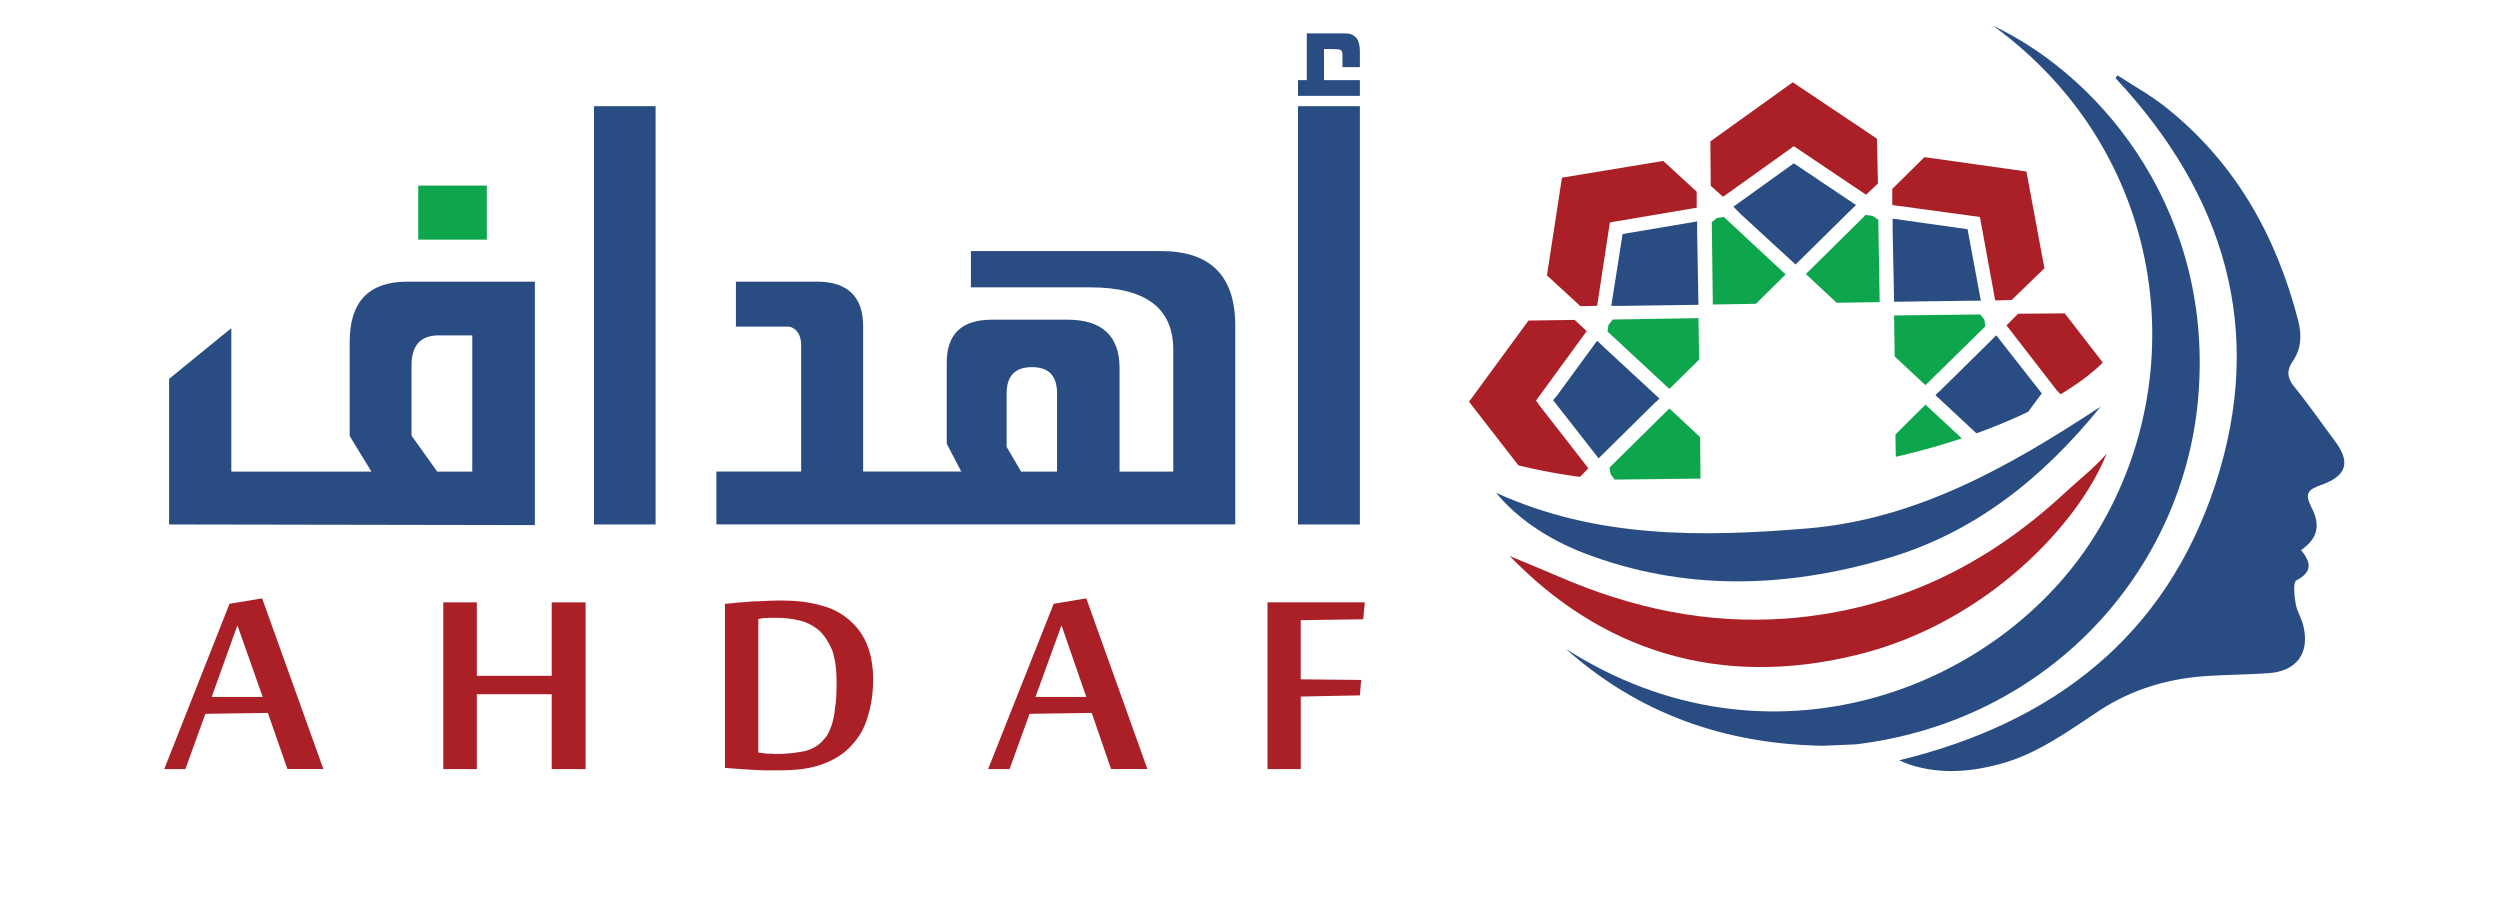
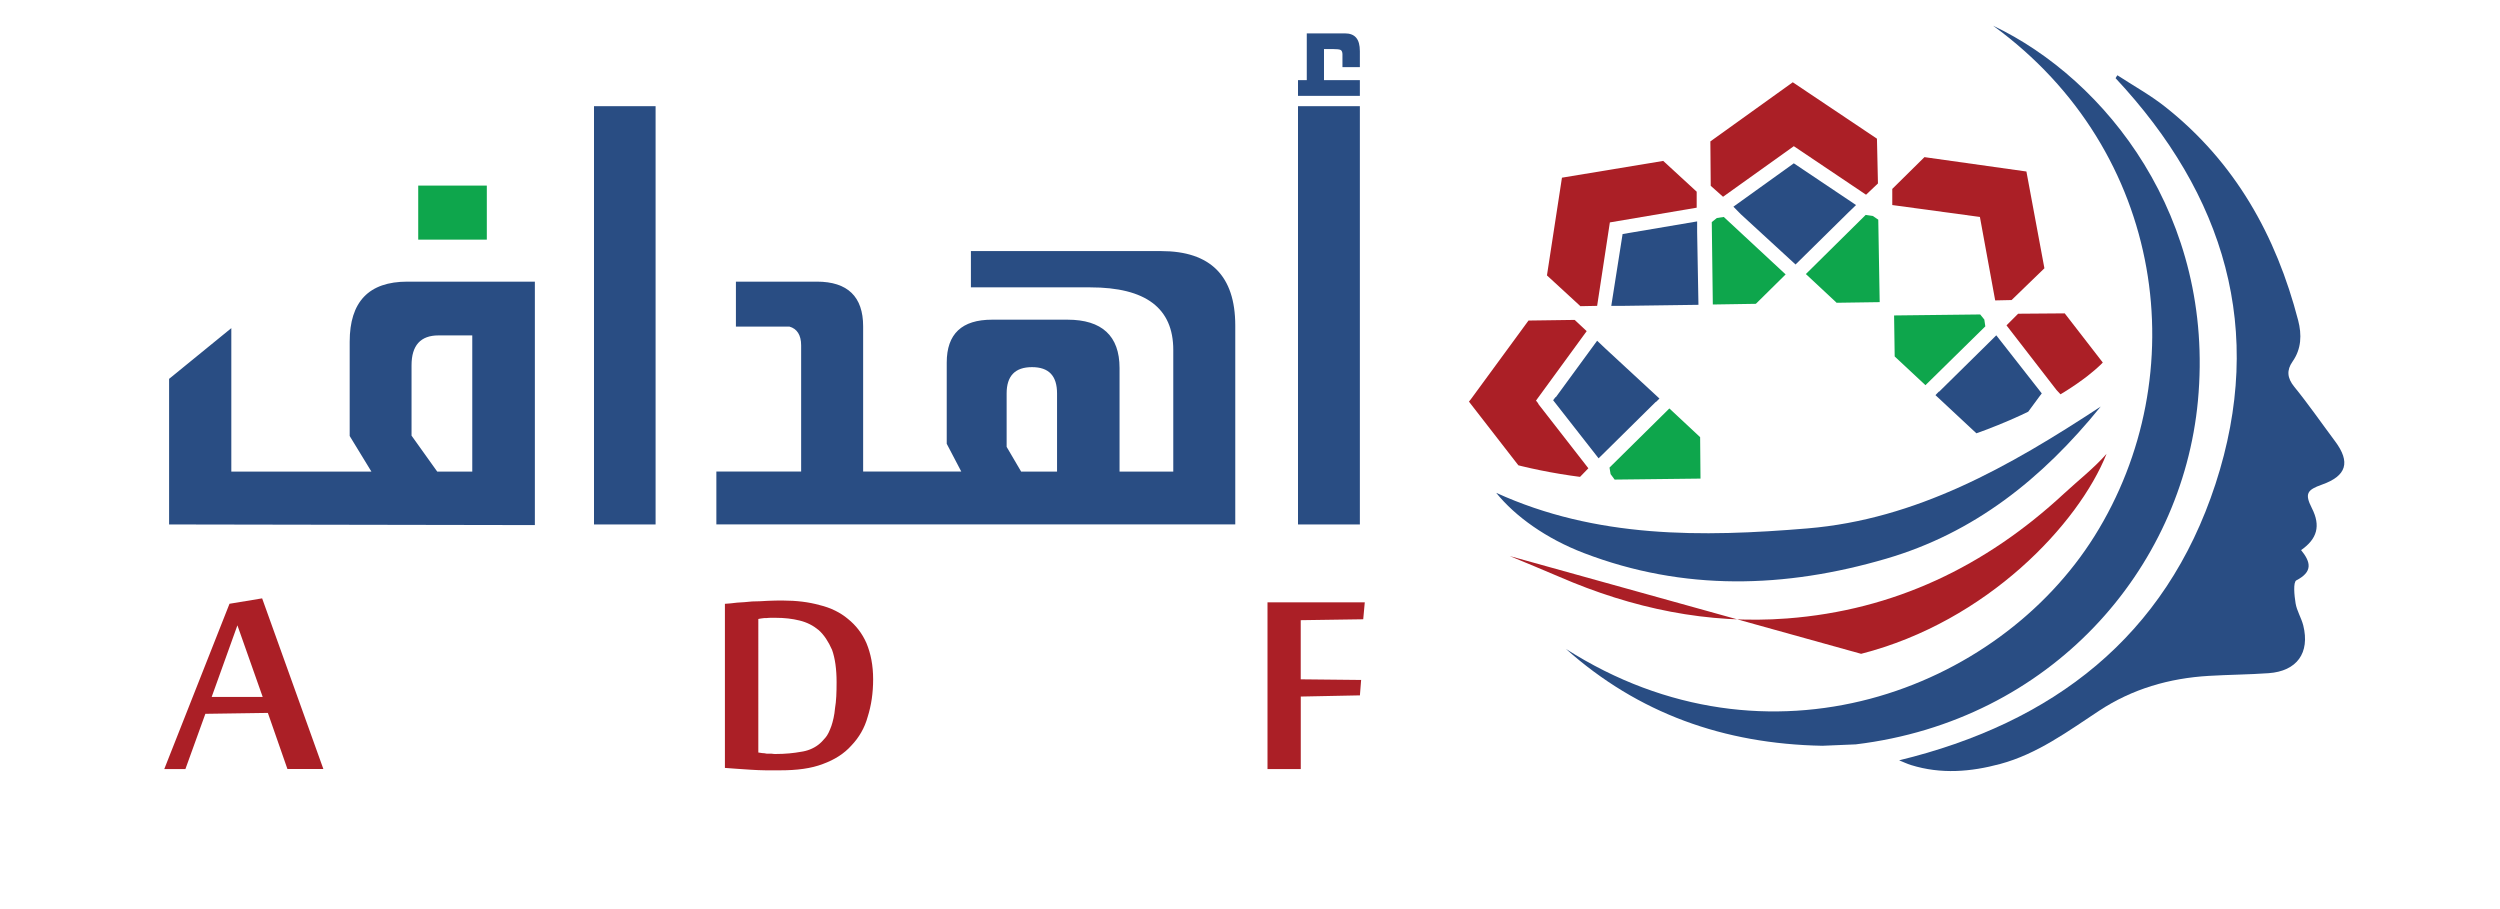
<svg xmlns="http://www.w3.org/2000/svg" xmlns:xlink="http://www.w3.org/1999/xlink" version="1.1" id="Layer_1" x="0px" y="0px" width="550" height="200" viewBox="150 210 540 200" xml:space="preserve">
  <style type="text/css">
	.st0{fill:#0EA64C;}
	.st1{fill:#294D83;}
	.st2{fill:#AB1F26;}
	.st3{clip-path:url(#SVGID_00000119088749500206361610000009218636562648841865_);}
	.st4{fill:#1A345F;}
	.st5{fill:#294D83;stroke:#294D83;stroke-miterlimit:10;}
	.st6{fill:#E85138;stroke:#E85138;stroke-width:0.439;stroke-miterlimit:10;}
	.st7{fill-rule:evenodd;clip-rule:evenodd;fill:#E85138;stroke:#E85138;stroke-width:0.515;stroke-miterlimit:10;}
	.st8{fill-rule:evenodd;clip-rule:evenodd;fill:#294D83;}
	.st9{fill:#FAC315;}
	.st10{fill:#E85138;}
	.st11{fill:#E85138;stroke:#E85138;stroke-width:0.411;stroke-miterlimit:10;}
	.st12{fill:#FFFFFF;}
</style>
  <g>
    <rect x="237.01" y="250.83" class="st0" width="15.09" height="11.89" />
    <rect x="275.68" y="233.36" class="st1" width="13.55" height="92.02" />
    <path class="st1" d="M400.46,265.24H358.6v7.98h26.26c12.22,0,18.26,4.58,18.26,13.76v26.77H391.3v-22.79   c0-7.04-3.86-10.63-11.44-10.63h-16.61c-6.64,0-9.97,3.12-9.97,9.43v17.87l3.2,6.11h-14.49h-7.1v-31.95c0-6.51-3.4-9.83-10.18-9.83   h-17.81v9.89h11.77c1.67,0.46,2.58,1.86,2.58,4.12v27.77H302.6v11.63h39.4h74.76v-43.78C416.75,270.7,411.3,265.24,400.46,265.24z    M377.54,313.75h-7.89l-3.19-5.44v-11.76c0-3.85,1.86-5.78,5.58-5.78c3.72,0,5.51,1.93,5.51,5.78V313.75z" />
    <path class="st1" d="M444.17,224.78v-3.52c0-2.66-1.05-3.92-3.32-3.92h-8.36v10.29h-1.93v3.46h13.61v-3.46h-7.89v-6.84   c0.79,0,1.4,0,1.92,0c0.94,0,1.47,0.07,1.74,0.2c0.26,0.13,0.4,0.53,0.4,0.93v2.85H444.17z" />
    <rect x="430.56" y="233.36" class="st1" width="13.61" height="92.02" />
    <path class="st1" d="M234.63,271.96c-8.52,0-12.7,4.45-12.7,13.22v20.74l4.78,7.83h-30.82v-31.56l-13.69,11.16v32.03l80.47,0.14   v-53.56H234.63z M248.9,313.75h-7.71l-5.65-7.91v-15.48c0-4.38,2-6.57,5.92-6.57h7.44V313.75z" />
  </g>
  <g>
    <path class="st2" d="M208.24,379.2l-4.31-12.36l-13.75,0.2l-4.39,12.15h-4.65l14.35-36.36l7.18-1.19l13.47,37.54H208.24z    M202.79,363.32l-5.56-15.75l-5.66,15.75H202.79z" />
-     <path class="st2" d="M266.38,379.2v-16.47H249.9v16.47h-7.38v-36.68h7.38v16.16h16.48v-16.16h7.45v36.68H266.38z" />
    <path class="st2" d="M304.47,342.84c0.71-0.04,1.65-0.12,2.7-0.26c1.06-0.06,2.13-0.13,3.32-0.26c1.14,0,2.27-0.07,3.46-0.14   c1.2-0.06,2.26-0.06,3.32-0.06c2.94,0,5.65,0.33,8.05,1c2.46,0.59,4.58,1.65,6.25,3.06c1.73,1.39,3.12,3.18,4.05,5.31   c0.94,2.27,1.47,4.85,1.47,7.96c0,3-0.4,5.72-1.2,8.25c-0.67,2.46-1.93,4.59-3.59,6.32c-1.59,1.79-3.72,3.13-6.25,4.05   c-2.59,1-5.71,1.4-9.38,1.4c-0.99,0-2.05,0-3.24,0c-1.08,0-2.12-0.07-3.26-0.13c-1.06-0.07-2.12-0.14-3.12-0.21   c-0.99-0.06-1.86-0.13-2.57-0.19V342.84z M311.82,375.55c0.28,0.06,0.53,0.06,0.87,0.13c0.34,0,0.66,0.06,1,0.13   c0.4,0,0.8,0,1.06,0c0.4,0.07,0.67,0.07,0.87,0.07c2.19,0,4.05-0.2,5.51-0.47c1.47-0.19,2.8-0.73,3.86-1.53   c0.53-0.4,1.06-0.93,1.6-1.59c0.53-0.6,0.93-1.52,1.32-2.59c0.33-1,0.67-2.33,0.8-3.93c0.27-1.52,0.34-3.45,0.34-5.71   c0-2.86-0.34-5.25-1-7.1c-0.8-1.81-1.74-3.26-2.93-4.33c-1.19-0.99-2.57-1.72-4.24-2.12c-1.6-0.4-3.33-0.59-5.19-0.59   c-0.26,0-0.59,0-0.93,0c-0.4,0-0.73,0-1.06,0.05c-0.4,0-0.73,0-1.07,0.07c-0.33,0.07-0.6,0.07-0.8,0.14V375.55z" />
-     <path class="st2" d="M389.44,379.2l-4.26-12.36l-13.68,0.2l-4.39,12.15h-4.72l14.42-36.36l7.17-1.19l13.44,37.54H389.44z    M383.98,363.32l-5.45-15.75l-5.72,15.75H383.98z" />
    <path class="st2" d="M431.16,379.2h-7.31v-36.68h21.4l-0.34,3.72l-13.75,0.2v13.01l13.29,0.14l-0.27,3.39l-13.01,0.26V379.2z" />
  </g>
  <path class="st1" d="M610.83,226.56c3.53,2.31,7.26,4.36,10.55,6.97c15.34,12.14,24.37,28.29,29.22,46.97  c0.8,3.1,0.74,6.23-1.25,9.06c-1.31,1.88-1.19,3.59,0.39,5.53c3.15,3.87,5.99,7.99,8.98,11.99c3.44,4.6,2.54,7.62-2.9,9.54  c-3.24,1.15-3.84,1.97-2.21,5.17c1.99,3.91,1.17,6.77-2.37,9.23c2.18,2.67,2.58,4.78-1.03,6.65c-0.75,0.39-0.46,3.35-0.18,5.05  c0.27,1.67,1.27,3.21,1.69,4.88c1.5,6.04-1.4,10.06-7.63,10.5c-4.37,0.31-8.76,0.33-13.13,0.59c-8.71,0.51-16.85,2.86-24.19,7.7  c-6.89,4.54-13.56,9.48-21.72,11.68c-6.52,1.76-13.04,2.28-19.59,0.25c-0.93-0.29-1.82-0.72-2.65-1.05  c33.85-8.23,58.62-27.18,69.6-60.79c11.07-33.87,2-63.62-21.98-89.28C610.54,226.98,610.69,226.77,610.83,226.56z" />
  <path class="st1" d="M545.92,374.07c-21.7-0.41-40.51-7.14-56.42-21.31c44.56,28.48,95.07,9.06,116.27-24.78  c22.2-35.43,15.72-84.69-22.3-112.33c24.87,11.81,48.87,42.12,45.07,82.56c-3.49,37.12-32.34,70.35-75.27,75.55" />
-   <path class="st2" d="M477.14,332.33c3.65,1.53,7.32,3.01,10.94,4.58c15.99,6.93,32.65,10.48,50.07,9.15  c23.55-1.79,43.66-11.46,60.9-27.44c3.15-2.92,6.55-5.55,9.39-8.77c-6.11,15.33-26.18,36.87-53.99,43.99  C523.03,361.88,496.96,352.83,477.14,332.33z" />
+   <path class="st2" d="M477.14,332.33c3.65,1.53,7.32,3.01,10.94,4.58c15.99,6.93,32.65,10.48,50.07,9.15  c23.55-1.79,43.66-11.46,60.9-27.44c3.15-2.92,6.55-5.55,9.39-8.77c-6.11,15.33-26.18,36.87-53.99,43.99  z" />
  <path class="st1" d="M607.16,299.44c-12.95,15.99-27.89,27.81-47.16,33.46c-22.31,6.54-44.56,7.2-66.58-1.24  c-8.23-3.16-15.06-8.03-19.26-13.24c22,10.04,45.25,9.77,68.49,7.83C566.59,324.25,586.89,312.76,607.16,299.44z" />
  <g>
    <g>
      <defs>
        <path id="SVGID_1_" d="M607.95,289.4c-0.15,0.22-17.53,20.09-75.45,25.89c-6.69,0.67-13.24,0.9-19.57,0.9     c-34.3,0-50.83-10.01-50.99-10.16c0,0-4.89-34.3,6.02-52.28c12.26-20.16,40.99-26.85,54.99-26.85c8.34,0,16.92-0.97,25.33-2.63     c29.49-5.94,55.23,13.31,60.72,51.83L607.95,289.4z" />
      </defs>
      <clipPath id="SVGID_00000143582324644934655630000006558977310266011823_">
        <use xlink:href="#SVGID_1_" style="overflow:visible;" />
      </clipPath>
      <g style="clip-path:url(#SVGID_00000143582324644934655630000006558977310266011823_);">
        <g>
-           <polygon class="st0" points="498.86,281.51 498.65,282.93 512.26,295.57 518.82,289.1 518.66,279.99 499.78,280.3     " />
          <polygon class="st0" points="537.84,270.37 524.23,257.73 522.71,257.96 521.59,258.86 521.82,276.99 531.29,276.84     " />
          <polygon class="st0" points="555.45,257.28 542.29,270.29 549.06,276.61 558.53,276.47 558.22,258.33 557.01,257.51     " />
          <polygon class="st0" points="581.77,281.8 581.55,280.3 580.64,279.18 561.7,279.4 561.83,288.42 568.6,294.74     " />
-           <polygon class="st0" points="582,313.17 582.23,311.67 568.6,299.02 561.99,305.58 562.14,314.61 581.09,314.3     " />
          <polygon class="st0" points="543.04,324.3 556.58,336.88 558.15,336.73 559.35,335.82 559.06,317.69 549.57,317.84     " />
          <polygon class="st0" points="525.42,337.31 538.59,324.38 531.75,318.06 522.33,318.22 522.64,336.34 523.86,337.09     " />
          <polygon class="st0" points="499.09,312.87 499.33,314.3 500.22,315.51 519.11,315.29 519.03,306.18 512.26,299.86     " />
        </g>
        <g>
-           <polygon class="st1" points="580.79,276.16 577.86,260.43 561.38,258.1 561.38,260.43 561.7,276.39 578.31,276.16     " />
          <polygon class="st1" points="540.02,268.19 551.7,256.68 553.33,255.11 539.64,245.93 526.35,255.47 527.98,257.13       527.98,257.13     " />
          <polygon class="st1" points="499.48,277.29 502.03,277.29 518.66,277.06 518.37,261.05 518.37,258.71 501.97,261.49     " />
          <polygon class="st1" points="593.67,297.23 594.19,296.55 584.18,283.77 582.52,285.42 571.61,296.17 571.53,296.17       570.8,296.93 582.74,308.06 582.74,308.06 584.48,309.72     " />
          <polygon class="st1" points="500.09,318.51 502.92,334.24 519.48,336.49 519.4,334.24 519.26,318.22 502.56,318.44     " />
          <polygon class="st1" points="527.47,339.58 541.14,348.76 554.53,339.21 552.74,337.54 552.74,337.54 540.85,326.41       529.26,337.93     " />
          <polygon class="st1" points="581.31,317.31 578.91,317.31 562.14,317.61 562.37,333.56 562.51,335.89 578.91,333.19     " />
          <polygon class="st1" points="498.36,309.19 509.25,298.43 509.32,298.43 510.08,297.68 498.12,286.62 498.12,286.62       496.37,284.96 487.29,297.37 487.21,297.37 486.69,298.05 496.69,310.83     " />
        </g>
        <g>
          <polygon class="st2" points="583.94,276.09 587.55,276.01 594.77,269.02 590.81,247.73 568.38,244.57 561.3,251.56       561.3,255.11 580.58,257.73     " />
          <polygon class="st2" points="539.64,242.16 555.53,252.84 558.15,250.36 557.93,240.51 539.41,228.1 521.28,241.11       521.36,250.88 524.07,253.29     " />
          <polygon class="st2" points="496.37,277.29 499.17,258.93 518.27,255.69 518.27,252.17 510.91,245.4 488.63,249.09       485.33,270.59 492.69,277.36     " />
          <polygon class="st2" points="612.69,296.32 599.24,278.94 588.99,279.02 586.43,281.58 597.43,295.8 598.48,296.93       586.74,311.81 589.44,314.3 599.6,314.08 612.16,297 612.16,297     " />
          <polygon class="st2" points="500.32,336.88 496.92,318.51 493.23,318.59 486.17,325.58 490.01,346.95 512.41,350.12       519.63,343.05 519.48,339.58     " />
          <polygon class="st2" points="556.8,341.31 541.22,352.45 525.2,341.76 522.71,344.32 522.85,354.1 541.46,366.51 559.58,353.57       559.42,343.79     " />
          <polygon class="st2" points="584.48,317.31 581.71,335.74 562.51,338.97 562.67,342.44 569.96,349.28 592.23,345.6       595.47,324.08 588.17,317.23     " />
          <polygon class="st2" points="494.44,313.02 483.37,298.8 483.45,298.8 482.92,298.13 494.07,282.85 491.43,280.38       481.27,280.52 468.7,297.68 468.7,297.68 468.17,298.36 481.65,315.73 491.96,315.58     " />
        </g>
      </g>
    </g>
  </g>
</svg>